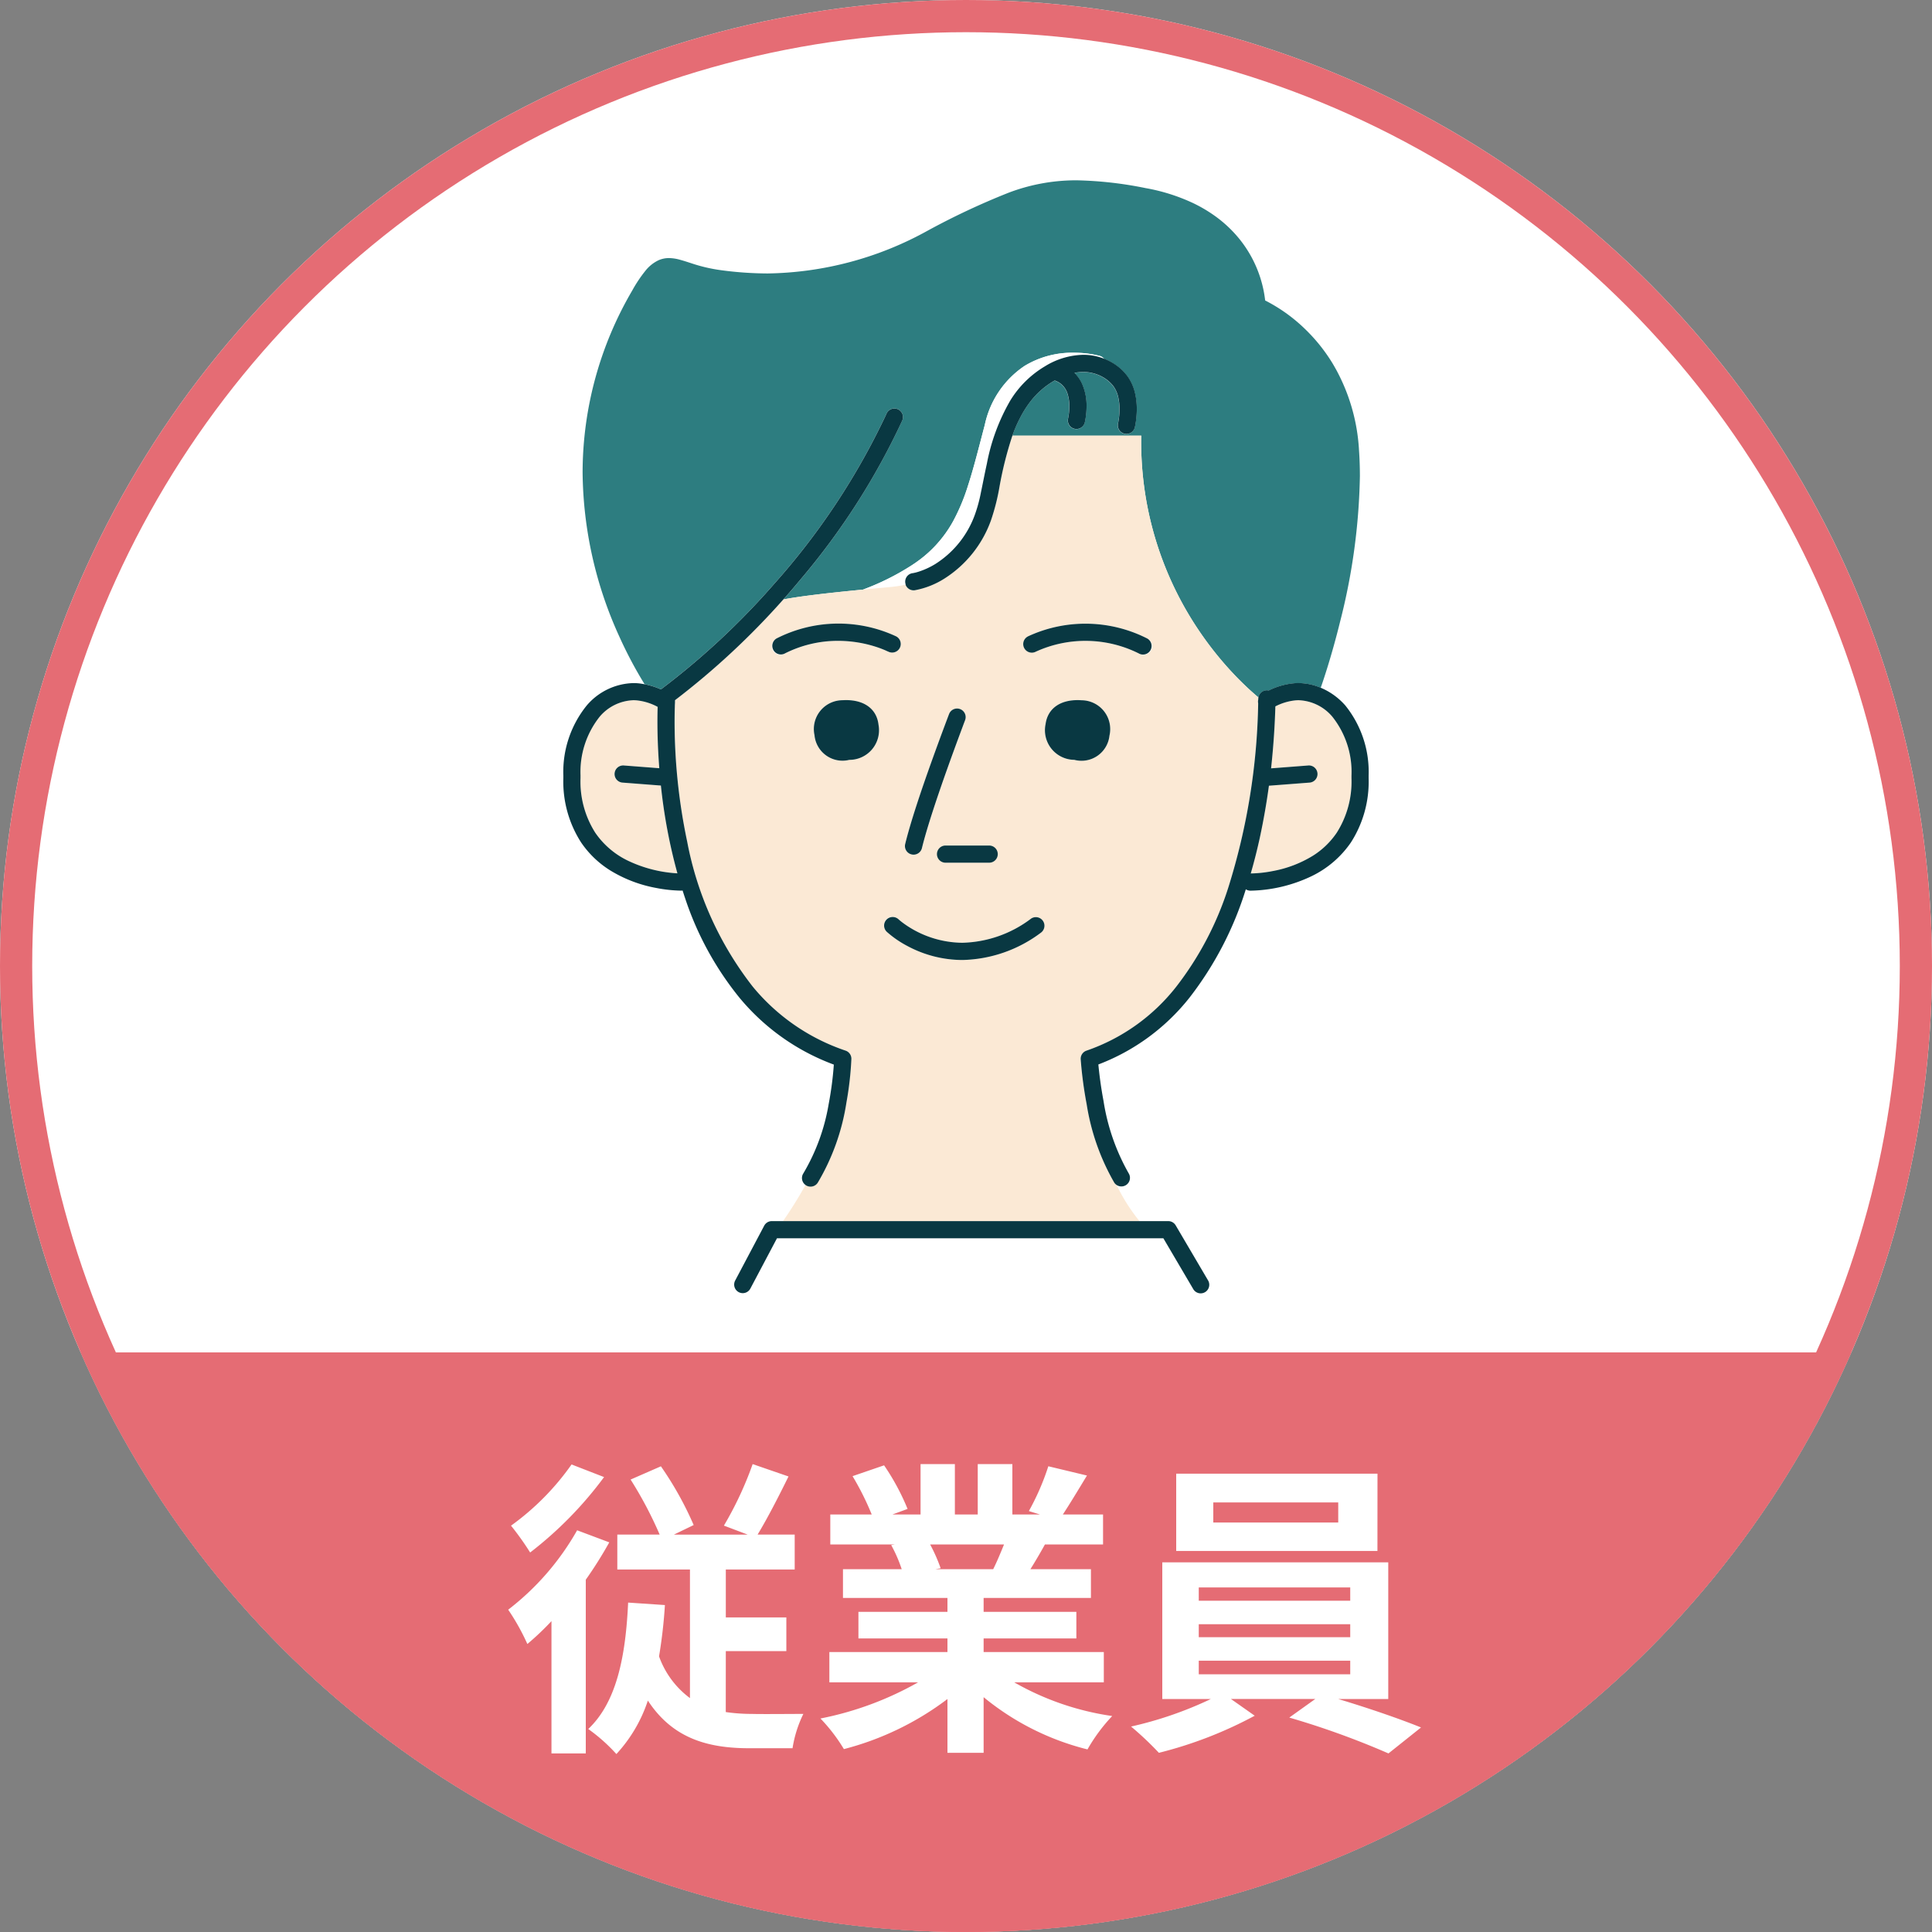
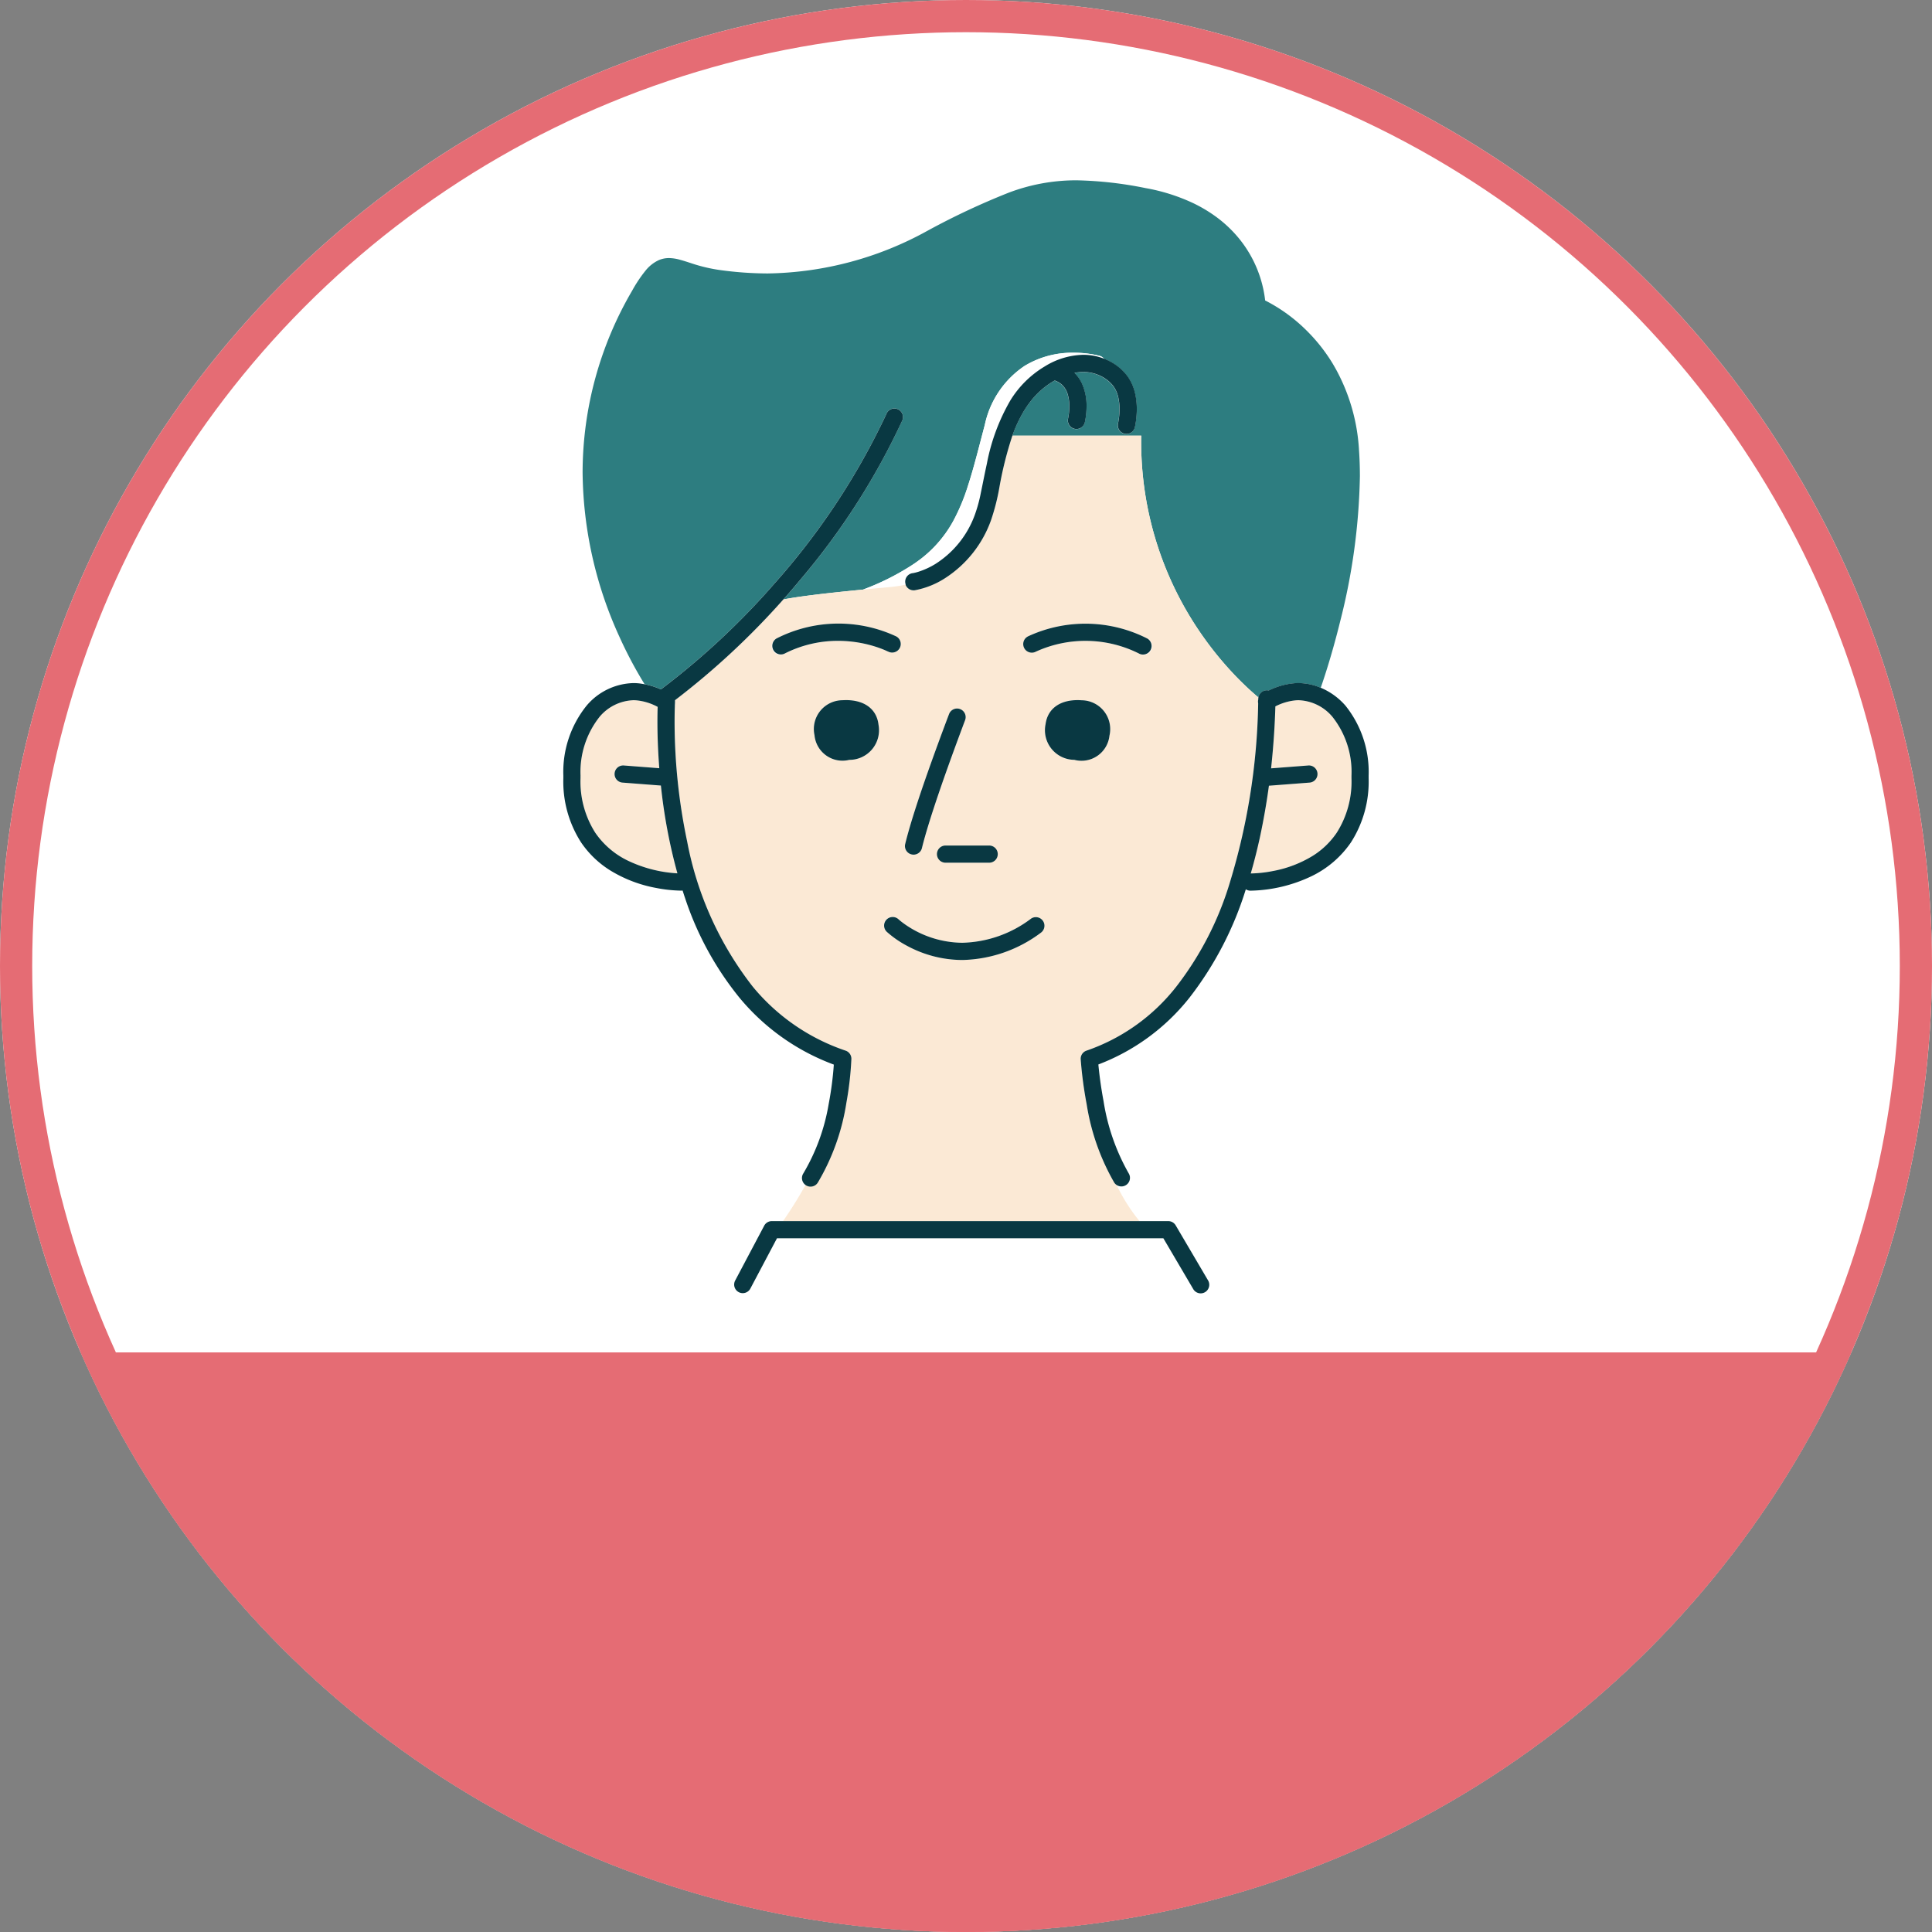
<svg xmlns="http://www.w3.org/2000/svg" width="150" height="150" viewBox="0 0 150 150">
  <rect x="0" y="0" width="150" height="150" fill="#808080" stroke="none" />
  <defs>
    <clipPath id="clip-path">
      <rect id="長方形_9586" data-name="長方形 9586" width="150" height="45" transform="translate(625 1053)" fill="#fff" />
    </clipPath>
    <clipPath id="clip-path-2">
      <rect id="長方形_10708" data-name="長方形 10708" width="62.524" height="86.39" fill="none" />
    </clipPath>
  </defs>
  <g id="グループ_12579" data-name="グループ 12579" transform="translate(-625 -923)">
    <g id="楕円形_23" data-name="楕円形 23" transform="translate(625 923)" fill="#fff" stroke="#e56c74" stroke-width="2.5">
      <circle cx="75" cy="75" r="75" stroke="none" />
      <circle cx="75" cy="75" r="73.75" fill="none" />
    </g>
    <g id="マスクグループ_8" data-name="マスクグループ 8" transform="translate(0 -25)" clip-path="url(#clip-path)">
      <circle id="楕円形_24" data-name="楕円形 24" cx="75" cy="75" r="75" transform="translate(625 948)" fill="#e56c74" />
    </g>
-     <path id="パス_19430" data-name="パス 19430" d="M5.376-20.3a20.053,20.053,0,0,1-4.7,4.752A21.84,21.84,0,0,1,2.16-13.464,29.506,29.506,0,0,0,7.9-19.32Zm.432,5.112A20.472,20.472,0,0,1,.456-9.024,17.335,17.335,0,0,1,1.944-6.36,21.248,21.248,0,0,0,3.816-8.136V2.136H6.48V-11.352a32.161,32.161,0,0,0,1.824-2.9ZM17.352-5.808h4.7V-8.424h-4.7v-3.72H22.7v-2.712h-2.88c.744-1.224,1.608-2.9,2.4-4.512l-2.784-.96a27.242,27.242,0,0,1-2.232,4.776l1.848.7H13.32l1.536-.744a26.036,26.036,0,0,0-2.544-4.56L9.96-19.128a30.583,30.583,0,0,1,2.256,4.272H8.928v2.712h5.64V-2.16a6.931,6.931,0,0,1-2.4-3.24,38.745,38.745,0,0,0,.456-3.984L9.768-9.576C9.576-5.4,8.88-1.848,6.672.24A13.382,13.382,0,0,1,8.856,2.184,11.342,11.342,0,0,0,11.3-1.968c1.9,2.9,4.584,3.7,7.872,3.7h3.36a9.32,9.32,0,0,1,.84-2.664c-.84,0-3.336.024-3.984,0a14.077,14.077,0,0,1-2.04-.144Zm21.6-8.28c-.264.648-.552,1.344-.84,1.92H33.624l.408-.072a12.893,12.893,0,0,0-.816-1.848ZM46.7-3.384V-5.736H37.368V-6.792h7.2V-8.856h-7.2v-1.08H45.7v-2.232h-4.7c.36-.576.744-1.224,1.128-1.92h4.512v-2.328h-3.12c.552-.84,1.2-1.92,1.872-3.024l-3-.72a19.333,19.333,0,0,1-1.512,3.48l.864.264H39.6v-3.912H36.912v3.912H35.136v-3.912H32.472v3.912H30.288l1.176-.432a18.16,18.16,0,0,0-1.824-3.384l-2.448.84a21.513,21.513,0,0,1,1.488,2.976H25.464v2.328H30.48l-.288.048a10.785,10.785,0,0,1,.816,1.872h-4.56v2.232H34.56v1.08H27.648v2.064H34.56v1.056H25.392v2.352H32.28A25.214,25.214,0,0,1,24.7-.576,13.312,13.312,0,0,1,26.52,1.8a22.766,22.766,0,0,0,8.04-3.888V2.088h2.808v-4.32a20.486,20.486,0,0,0,8.064,4.056,13.425,13.425,0,0,1,1.92-2.592,21.441,21.441,0,0,1-7.608-2.616ZM64.9-15.792H55.2v-1.56h9.7Zm3.048-3.792H52.32v6H67.944ZM54.072-5.064h11.76v1.056H54.072Zm0-2.832h11.76v1.008H54.072Zm0-2.856h11.76V-9.72H54.072ZM68.784-2.088V-12.7H51.24V-2.088h3.768A29.3,29.3,0,0,1,48.816.048a25.1,25.1,0,0,1,2.16,2.04,31.978,31.978,0,0,0,7.44-2.88l-1.848-1.3H63.12L61.1-.648a63.88,63.88,0,0,1,7.7,2.784L71.328.12C69.672-.552,67.152-1.416,64.9-2.088Z" transform="translate(664 1057)" fill="#fff" />
    <g id="グループ_12487" data-name="グループ 12487" transform="translate(668.738 937)">
      <g id="グループ_12486" data-name="グループ 12486" clip-path="url(#clip-path-2)">
        <path id="パス_18714" data-name="パス 18714" d="M63.64,20.858a14.8,14.8,0,0,0-1.753-6.128q-.149-.269-.3-.524c-.207-.339-.422-.658-.643-.958a13.265,13.265,0,0,0-1.36-1.575,12.7,12.7,0,0,0-3.225-2.343,9.271,9.271,0,0,0-1.95-4.713,9.7,9.7,0,0,0-2-1.884,11.145,11.145,0,0,0-1.665-.973A14.723,14.723,0,0,0,47.08.606,29.641,29.641,0,0,0,41.713,0a14.739,14.739,0,0,0-5.285.968,57,57,0,0,0-6.293,2.953A26.376,26.376,0,0,1,17.726,7.232a27.7,27.7,0,0,1-3.591-.25A12.457,12.457,0,0,1,11.8,6.438c-.309-.1-.591-.193-.869-.268a3.33,3.33,0,0,0-.858-.132,1.992,1.992,0,0,0-.789.158,2.861,2.861,0,0,0-1.047.834A10.562,10.562,0,0,0,7.215,8.563a28,28,0,0,0-3.85,14.105,31.257,31.257,0,0,0,2.858,12.77,32.364,32.364,0,0,0,1.955,3.686,5.753,5.753,0,0,1,1.267.4,58.02,58.02,0,0,0,8.8-8.2,54.7,54.7,0,0,0,8.69-13.148l.012-.029a.667.667,0,1,1,1.23.514A54.416,54.416,0,0,1,20.3,30.975q-.643.775-1.344,1.565c1.1-.209,2.895-.447,6.179-.763a19.442,19.442,0,0,0,3.8-1.895c.115-.076.231-.153.339-.23a9.41,9.41,0,0,0,2.859-3.179,15.444,15.444,0,0,0,1.147-2.735c.445-1.362.835-2.933,1.315-4.753a7.332,7.332,0,0,1,3.086-4.571,7.117,7.117,0,0,1,3.8-1.023,8.107,8.107,0,0,1,2.034.244.664.664,0,0,1,.34.23,4.4,4.4,0,0,1,.533.248,3.993,3.993,0,0,1,1.293,1.132,3.673,3.673,0,0,1,.569,1.295,5.39,5.39,0,0,1,.135,1.232,6.858,6.858,0,0,1-.04.718,6.026,6.026,0,0,1-.112.7.667.667,0,0,1-1.3-.316h0l0-.012.012-.057c.011-.052.025-.132.04-.232,0-.025.007-.055.011-.082a5.48,5.48,0,0,0,.049-.718,4.08,4.08,0,0,0-.1-.927,2.347,2.347,0,0,0-.357-.827,2.685,2.685,0,0,0-.859-.742,3.061,3.061,0,0,0-1.508-.387,3.688,3.688,0,0,0-.677.068,2.883,2.883,0,0,1,.57.8,4.145,4.145,0,0,1,.371,1.8,6,6,0,0,1-.076.939c-.031.191-.06.312-.064.328a.667.667,0,0,1-1.294-.323v-.01l.011-.048c.009-.044.022-.113.035-.2a4.673,4.673,0,0,0,.052-.687,3.2,3.2,0,0,0-.127-.933,1.656,1.656,0,0,0-.454-.751,1.6,1.6,0,0,0-.559-.322c-.035.02-.068.036-.1.057a6.292,6.292,0,0,0-1.78,1.572,8.172,8.172,0,0,0-.826,1.315c-.123.241-.24.486-.346.739-.082.2-.158.394-.23.595H46.739c0,.115-.007.232-.007.346a26.146,26.146,0,0,0,4.845,15.306,26.488,26.488,0,0,0,2.6,3.126c.261.268.507.509.736.724s.437.4.624.566c.111.1.21.18.3.258a.664.664,0,0,1,.667-.555.638.638,0,0,1,.131.016,5.654,5.654,0,0,1,1.889-.554,3.986,3.986,0,0,1,.42-.022,4.509,4.509,0,0,1,1.728.362c.152-.431.828-2.389,1.505-5.135a48.78,48.78,0,0,0,1.537-11.286c0-.708-.024-1.416-.075-2.116" transform="translate(-1.87 -0.001)" fill="#2d7d80" />
        <path id="パス_18715" data-name="パス 18715" d="M57.96,46.523a7.562,7.562,0,0,0,3.074-3.865,11.337,11.337,0,0,0,.45-1.666c.143-.67.285-1.431.462-2.232a15.541,15.541,0,0,1,1.819-4.917,7.855,7.855,0,0,1,2.682-2.654,5.885,5.885,0,0,1,2.989-.9,4.409,4.409,0,0,1,1.625.308.662.662,0,0,0-.34-.23,8.13,8.13,0,0,0-2.033-.244,7.114,7.114,0,0,0-3.8,1.024A7.33,7.33,0,0,0,61.8,35.723c-.481,1.82-.871,3.392-1.315,4.753a15.448,15.448,0,0,1-1.147,2.735,9.406,9.406,0,0,1-2.859,3.179c-.108.077-.225.154-.34.23a19.412,19.412,0,0,1-3.8,1.895c.647-.062,1.35-.128,2.118-.2q.389-.034.758-.1c.148-.025.29-.06.433-.091A.676.676,0,0,1,55.614,48a.666.666,0,0,1,.566-.751h0l.018,0,.091-.018c.084-.019.213-.051.375-.1a6,6,0,0,0,1.294-.6" transform="translate(-29.079 -16.739)" fill="#fff" />
        <path id="パス_18716" data-name="パス 18716" d="M62.857,71.014a6.89,6.89,0,0,0-1.477-4.579,3.584,3.584,0,0,0-2.637-1.29,2.716,2.716,0,0,0-.279.014,4.351,4.351,0,0,0-1.521.464c-.037,1.318-.128,2.968-.332,4.81l2.858-.22a.667.667,0,0,1,.1,1.329l-3.126.24c-.175,1.294-.4,2.658-.71,4.052-.2.911-.434,1.836-.7,2.76h0a9.609,9.609,0,0,0,1.714-.187,9.054,9.054,0,0,0,3.115-1.192,6.222,6.222,0,0,0,1.846-1.779,7.4,7.4,0,0,0,1.147-4.243c0-.06,0-.12,0-.18m-7.235-5.927v-.06a.67.67,0,0,1,.012-.1c-.093-.078-.193-.162-.3-.258-.186-.162-.4-.351-.624-.566s-.475-.456-.736-.724a26.488,26.488,0,0,1-2.6-3.126A26.146,26.146,0,0,1,46.53,44.946c0-.114,0-.231.007-.346H36.53a28.369,28.369,0,0,0-1.007,4,16.7,16.7,0,0,1-.658,2.584A8.9,8.9,0,0,1,31.244,55.7a6.489,6.489,0,0,1-2.29.9.666.666,0,0,1-.718-.434c-.144.032-.284.066-.433.091q-.369.062-.758.1c-.768.068-1.471.134-2.119.2-3.284.316-5.081.553-6.179.763a59.633,59.633,0,0,1-8.411,7.821.681.681,0,0,1,0,.109v.023l0,.076c0,.068-.008.171-.013.3-.009.268-.019.661-.019,1.16a45.26,45.26,0,0,0,.979,9.317,26.19,26.19,0,0,0,5.086,11.263,15.926,15.926,0,0,0,7.2,4.961.664.664,0,0,1,.452.651,25.518,25.518,0,0,1-.385,3.382,17.325,17.325,0,0,1-2.225,6.221.667.667,0,0,1-.923.195.22.22,0,0,1-.02-.016,32.823,32.823,0,0,1-1.739,2.795H46.393a14.063,14.063,0,0,1-1.766-2.788.672.672,0,0,1-.181-.185A17.658,17.658,0,0,1,42.3,96.518a31.458,31.458,0,0,1-.464-3.492.665.665,0,0,1,.452-.673,15.079,15.079,0,0,0,6.968-4.966,24.878,24.878,0,0,0,4.029-7.662A50.435,50.435,0,0,0,55.615,65.39a.667.667,0,0,1,.007-.3M35.369,77.093a.667.667,0,0,1-.667.667H31.365a.667.667,0,0,1,0-1.333H34.7a.667.667,0,0,1,.667.667m-7.154-.784c.41-1.679,1.257-4.184,2.006-6.291s1.4-3.8,1.4-3.8a.666.666,0,1,1,1.245.476l-.112.294c-.072.19-.176.466-.3.807-.254.682-.6,1.626-.972,2.67-.742,2.085-1.584,4.585-1.967,6.16a.667.667,0,0,1-1.3-.316M17.924,61.254a.667.667,0,0,1,.292-.9,10.589,10.589,0,0,1,9.291-.162.666.666,0,0,1-.624,1.178h0l-.009,0-.047-.023c-.044-.021-.112-.053-.2-.092a8.134,8.134,0,0,0-.8-.291A9.632,9.632,0,0,0,23,60.535a9.111,9.111,0,0,0-4.177,1.011.667.667,0,0,1-.9-.292m5.941,8.522a2.184,2.184,0,0,1-2.7-1.917,2.237,2.237,0,0,1,2.2-2.714c1.579-.091,2.633.631,2.772,1.91a2.3,2.3,0,0,1-2.27,2.722m14.892,13.41a10.509,10.509,0,0,1-6.108,2.124,9.073,9.073,0,0,1-4.257-1.079,7.9,7.9,0,0,1-1.614-1.106.667.667,0,1,1,.917-.968l.012.011.059.052c.055.047.14.116.252.2a7.884,7.884,0,0,0,4.631,1.555,9.171,9.171,0,0,0,5.339-1.88.667.667,0,0,1,.769,1.089m5.307-15.292a2.183,2.183,0,0,1-2.728,1.879A2.3,2.3,0,0,1,39.1,67.019c.156-1.277,1.221-1.984,2.8-1.871a2.238,2.238,0,0,1,2.161,2.745m3.245-6.64a.667.667,0,0,1-.9.292,9.267,9.267,0,0,0-8.061-.172h0a.667.667,0,0,1-.624-1.178,10.589,10.589,0,0,1,9.291.162.666.666,0,0,1,.292.9M6.7,77.613a10.248,10.248,0,0,0,3.823.974A41.922,41.922,0,0,1,9.24,71.77l-2.951-.227a.667.667,0,1,1,.1-1.329l2.726.21c-.113-1.456-.145-2.7-.146-3.612,0-.484.008-.871.018-1.15-.074-.04-.158-.085-.264-.133a4.347,4.347,0,0,0-1.33-.369,2.716,2.716,0,0,0-.279-.014,3.584,3.584,0,0,0-2.637,1.29A6.888,6.888,0,0,0,3,71.014H3c0,.06,0,.12,0,.179a7.4,7.4,0,0,0,1.147,4.243A6.481,6.481,0,0,0,6.7,77.613" transform="translate(-1.667 -24.779)" fill="#fbe9d5" />
        <path id="パス_18717" data-name="パス 18717" d="M3.61,70.505a10.372,10.372,0,0,0,3.578,1.377,10.952,10.952,0,0,0,1.968.212h.028a.692.692,0,0,0,.075-.008c.06.185.117.369.181.554a24.437,24.437,0,0,0,4.24,7.774A17.282,17.282,0,0,0,21,85.6a26.14,26.14,0,0,1-.4,3.063,15.6,15.6,0,0,1-1.966,5.383.665.665,0,0,0,.176.907l.02.016a.667.667,0,0,0,.923-.2h0a17.315,17.315,0,0,0,2.225-6.221,25.516,25.516,0,0,0,.385-3.382.665.665,0,0,0-.452-.651,15.923,15.923,0,0,1-7.2-4.961A26.193,26.193,0,0,1,9.616,68.294a45.26,45.26,0,0,1-.979-9.317c0-.5.009-.892.019-1.16,0-.134.009-.236.012-.3l0-.076v-.023a.686.686,0,0,0,0-.109,59.606,59.606,0,0,0,8.411-7.821q.7-.789,1.344-1.565a54.416,54.416,0,0,0,7.884-12.314.667.667,0,1,0-1.23-.514h0l-.012.029a54.673,54.673,0,0,1-8.689,13.147,58.042,58.042,0,0,1-8.8,8.2,5.753,5.753,0,0,0-1.267-.4c-.142-.027-.286-.052-.439-.069a3.976,3.976,0,0,0-.42-.022,4.914,4.914,0,0,0-3.636,1.74A8.2,8.2,0,0,0,0,63.158H0c0,.068,0,.136,0,.2a8.731,8.731,0,0,0,1.374,4.987A7.571,7.571,0,0,0,3.61,70.505M1.335,63.181h0A6.89,6.89,0,0,1,2.812,58.6,3.587,3.587,0,0,1,5.449,57.31a2.719,2.719,0,0,1,.279.015,4.347,4.347,0,0,1,1.33.369c.106.048.191.093.264.133-.009.28-.018.666-.018,1.15,0,.91.032,2.156.145,3.612l-2.726-.21a.667.667,0,1,0-.1,1.329l2.951.227a41.93,41.93,0,0,0,1.282,6.816,10.248,10.248,0,0,1-3.823-.974A6.481,6.481,0,0,1,2.48,67.6,7.4,7.4,0,0,1,1.333,63.36q0-.089,0-.179m61.189-.022a8.21,8.21,0,0,0-1.811-5.442A5.249,5.249,0,0,0,58.8,56.34a4.505,4.505,0,0,0-1.727-.362,3.985,3.985,0,0,0-.42.022,5.654,5.654,0,0,0-1.889.554.637.637,0,0,0-.131-.016.664.664,0,0,0-.667.555.616.616,0,0,0-.012.1v.06a.66.66,0,0,0-.007.3,50.435,50.435,0,0,1-2.331,14.335,24.878,24.878,0,0,1-4.029,7.662,15.085,15.085,0,0,1-6.968,4.966.665.665,0,0,0-.452.673,31.458,31.458,0,0,0,.464,3.492,17.649,17.649,0,0,0,2.146,6.091.667.667,0,0,0,1.116-.73,16.458,16.458,0,0,1-1.952-5.609c-.176-.933-.288-1.77-.354-2.371-.02-.181-.036-.337-.049-.472a16.491,16.491,0,0,0,7.086-5.2,26.475,26.475,0,0,0,4.363-8.4.662.662,0,0,0,.351.107h.028a11.477,11.477,0,0,0,4.716-1.121,7.817,7.817,0,0,0,3.066-2.626,8.731,8.731,0,0,0,1.374-4.987c0-.066,0-.133,0-.2M60.044,67.6A6.233,6.233,0,0,1,58.2,69.381a9.062,9.062,0,0,1-3.115,1.192,9.654,9.654,0,0,1-1.714.187h0c.268-.924.5-1.849.7-2.761.3-1.393.535-2.757.71-4.051l3.125-.24a.667.667,0,1,0-.1-1.329l-2.857.22c.2-1.843.295-3.492.332-4.81a4.341,4.341,0,0,1,1.521-.464,2.712,2.712,0,0,1,.279-.015A3.587,3.587,0,0,1,59.713,58.6,6.89,6.89,0,0,1,61.19,63.18c0,.06,0,.12,0,.18A7.4,7.4,0,0,1,60.044,67.6M21.7,57.31a2.237,2.237,0,0,0-2.2,2.714,2.183,2.183,0,0,0,2.7,1.917,2.3,2.3,0,0,0,2.27-2.722c-.139-1.279-1.193-2-2.772-1.91m3.463-3.8.047.023.009,0a.666.666,0,0,0,.624-1.178,10.589,10.589,0,0,0-9.291.162.667.667,0,0,0,.6,1.188A9.114,9.114,0,0,1,21.332,52.7a9.634,9.634,0,0,1,2.826.428,8.136,8.136,0,0,1,.8.291c.091.039.159.071.2.092m12.278,5.673a2.3,2.3,0,0,0,2.231,2.754A2.183,2.183,0,0,0,42.4,60.059a2.238,2.238,0,0,0-2.162-2.745c-1.577-.113-2.642.594-2.8,1.871m-1.378-6.823a.666.666,0,0,0,.624,1.178h0a9.267,9.267,0,0,1,8.061.172.667.667,0,0,0,.6-1.188,10.589,10.589,0,0,0-9.291-.162M33.035,69.925a.667.667,0,1,0,0-1.333H29.7a.667.667,0,1,0,0,1.333Zm-6-.644a.667.667,0,0,0,.806-.49c.383-1.575,1.224-4.075,1.967-6.16.372-1.044.719-1.987.972-2.67.127-.341.231-.616.3-.807l.112-.294a.666.666,0,1,0-1.245-.476h0s-.649,1.7-1.4,3.8-1.6,4.612-2.006,6.291a.667.667,0,0,0,.49.805M26.725,76.4a9.071,9.071,0,0,0,4.257,1.079A10.507,10.507,0,0,0,37.09,75.35a.667.667,0,0,0-.769-1.089,9.172,9.172,0,0,1-5.339,1.88,7.884,7.884,0,0,1-4.631-1.555c-.113-.085-.2-.155-.252-.2l-.059-.052-.012-.011h0a.666.666,0,1,0-.916.968h0A7.931,7.931,0,0,0,26.725,76.4m20.816,21.68a.668.668,0,0,0-.575-.328H16.184a.667.667,0,0,0-.589.355l-2.252,4.254a.667.667,0,1,0,1.179.624l2.064-3.9h30l2.309,3.926a.667.667,0,1,0,1.149-.676ZM26.569,48.338a.667.667,0,0,0,.718.434,6.489,6.489,0,0,0,2.29-.9A8.907,8.907,0,0,0,33.2,43.348a16.742,16.742,0,0,0,.658-2.584,28.379,28.379,0,0,1,1.007-4c.072-.2.148-.4.23-.595.105-.252.223-.5.346-.739a8.172,8.172,0,0,1,.826-1.315,6.292,6.292,0,0,1,1.78-1.572c.035-.021.069-.037.1-.057a1.6,1.6,0,0,1,.559.322,1.656,1.656,0,0,1,.454.751,3.2,3.2,0,0,1,.127.933,4.673,4.673,0,0,1-.052.687c-.013.086-.026.155-.035.2l-.011.048v.01a.667.667,0,0,0,1.294.323c0-.016.033-.137.064-.328a6,6,0,0,0,.076-.939,4.151,4.151,0,0,0-.371-1.8,2.883,2.883,0,0,0-.57-.8,3.649,3.649,0,0,1,.677-.068,3.062,3.062,0,0,1,1.508.387,2.685,2.685,0,0,1,.859.742,2.355,2.355,0,0,1,.357.827,4.1,4.1,0,0,1,.1.927,5.48,5.48,0,0,1-.049.718c0,.027-.007.057-.011.082-.015.1-.029.18-.04.232l-.012.057,0,.012h0a.667.667,0,0,0,1.3.316h0a5.967,5.967,0,0,0,.113-.7,6.858,6.858,0,0,0,.04-.718,5.421,5.421,0,0,0-.135-1.233,3.674,3.674,0,0,0-.569-1.294,3.993,3.993,0,0,0-1.293-1.132,4.332,4.332,0,0,0-.533-.248,4.41,4.41,0,0,0-1.626-.308,5.884,5.884,0,0,0-2.988.9,7.849,7.849,0,0,0-2.682,2.654,15.548,15.548,0,0,0-1.819,4.917c-.177.8-.32,1.562-.462,2.231a11.394,11.394,0,0,1-.45,1.667,7.564,7.564,0,0,1-3.074,3.865,6,6,0,0,1-1.294.6c-.163.052-.291.084-.375.1l-.092.019-.018,0h0a.666.666,0,0,0-.566.751.676.676,0,0,0,.034.135" transform="translate(0 -16.945)" fill="#093842" />
      </g>
    </g>
  </g>
</svg>